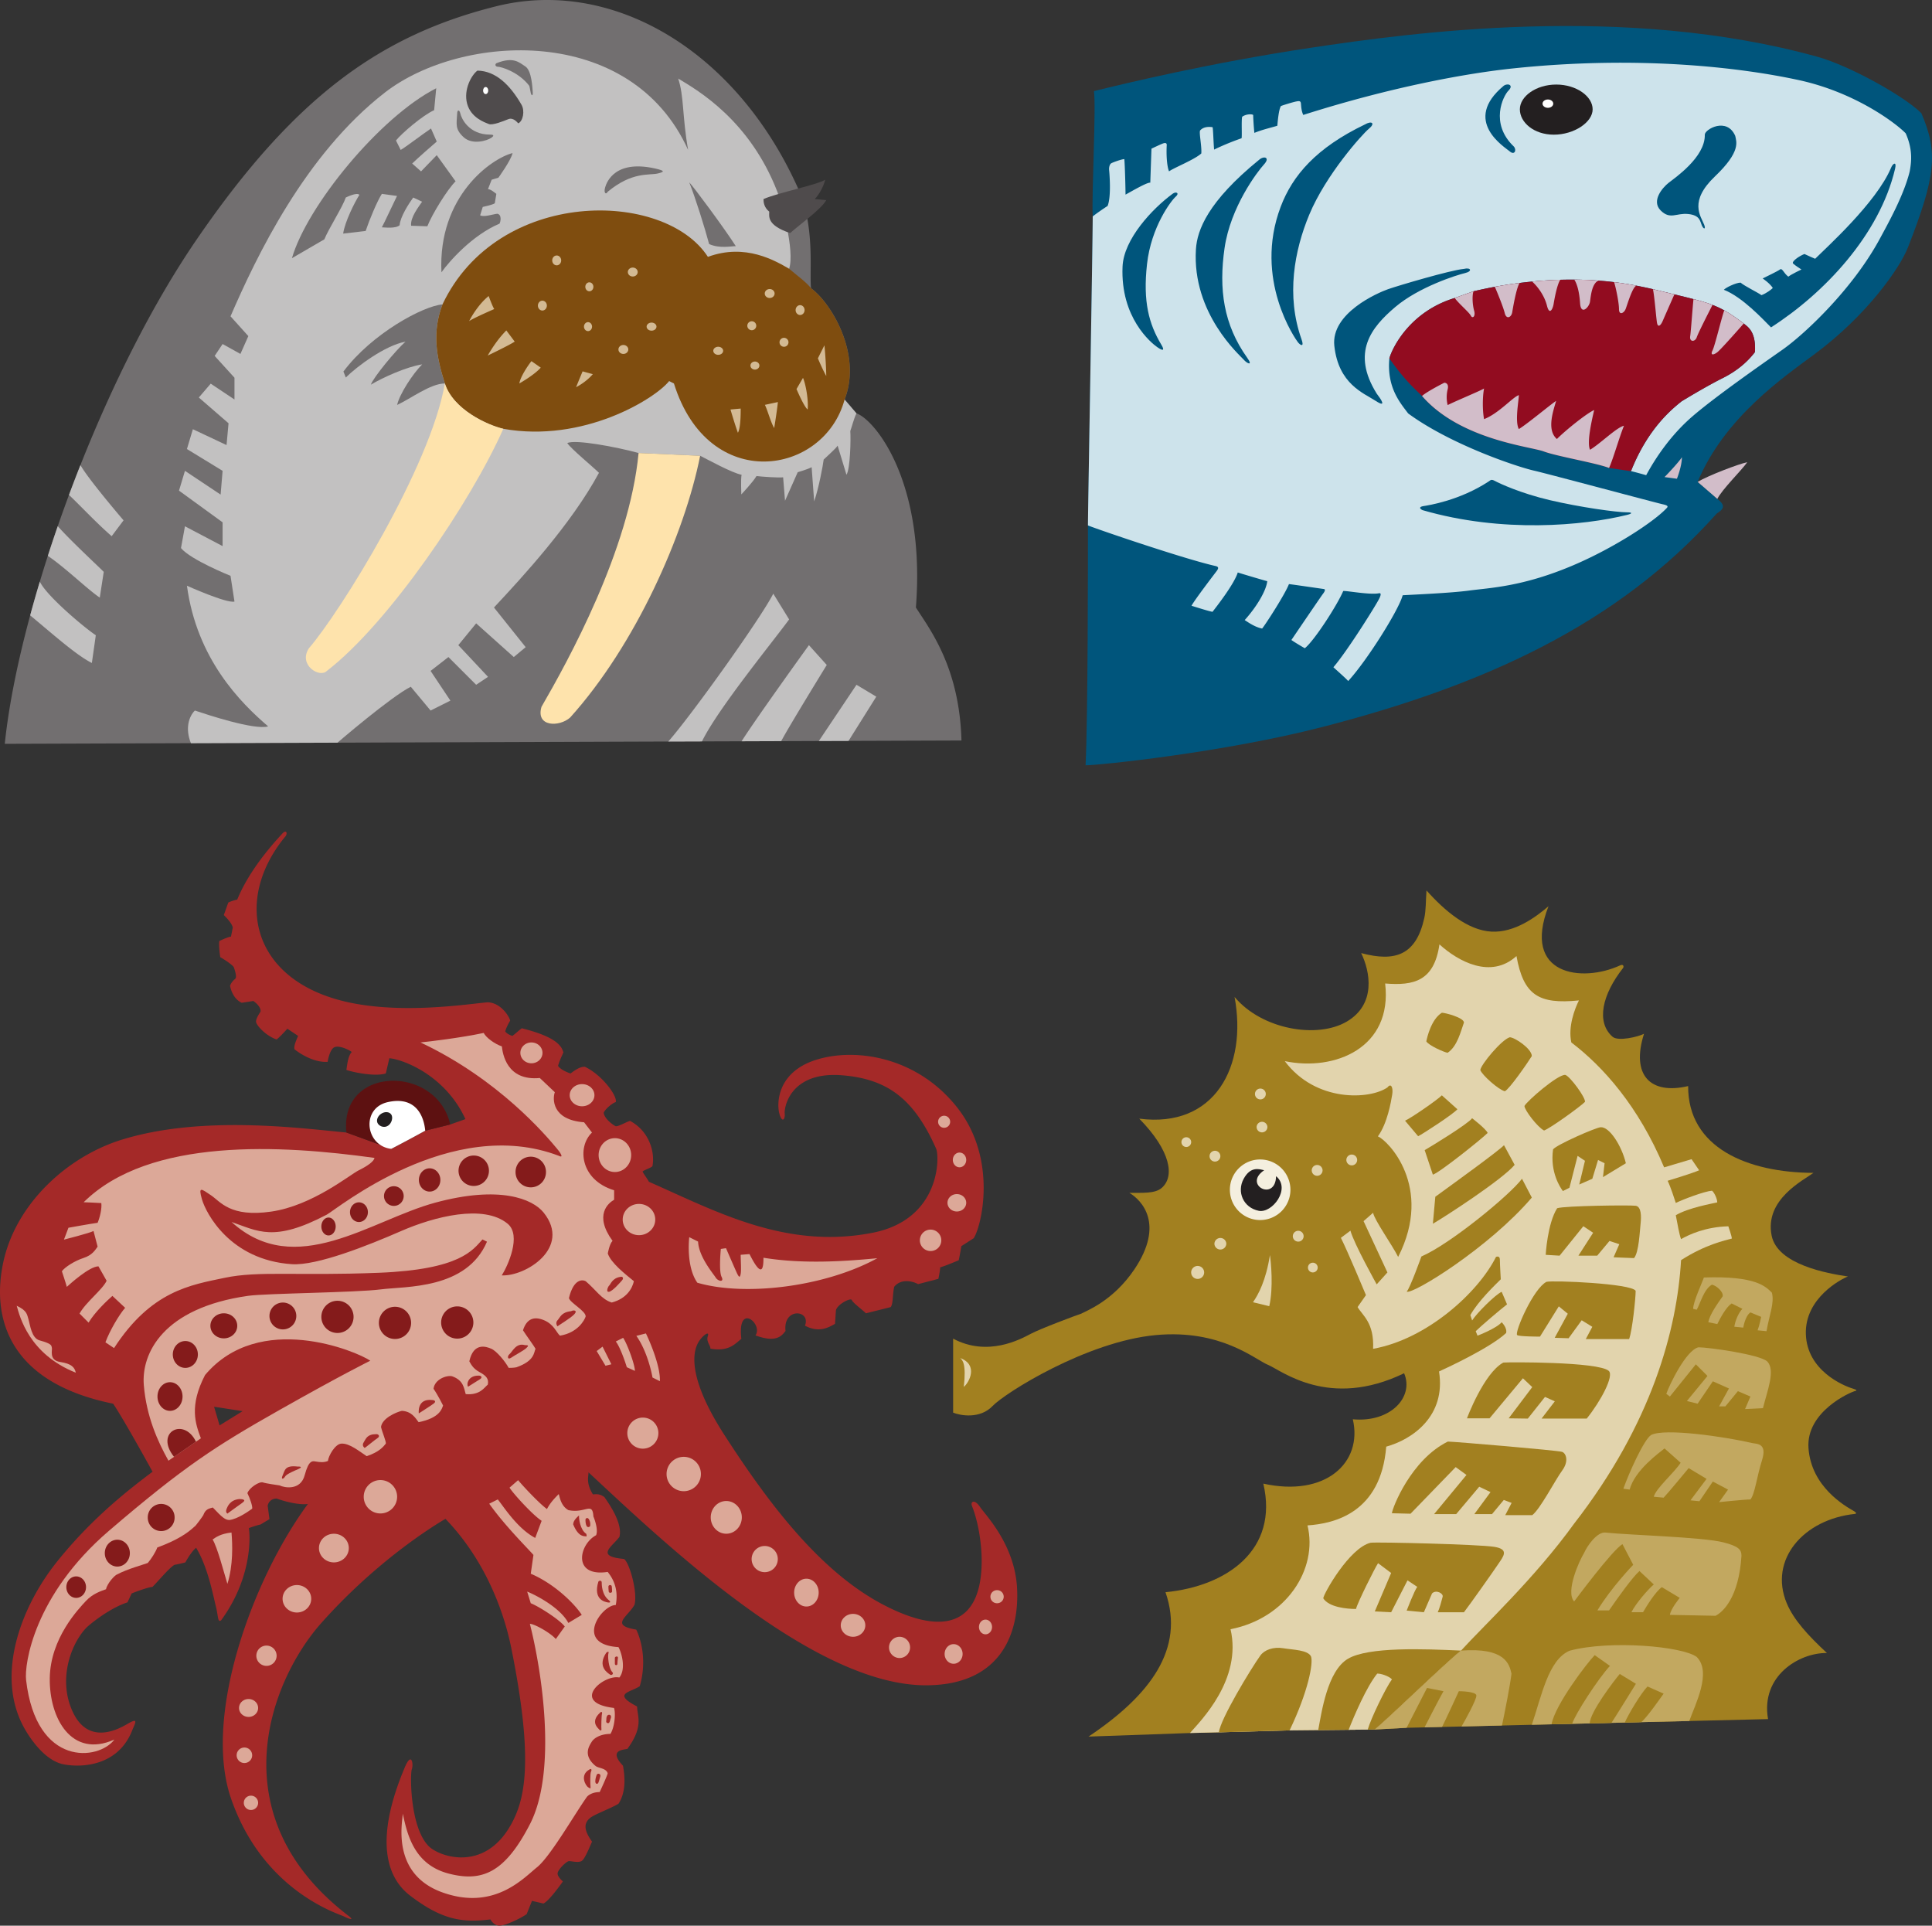
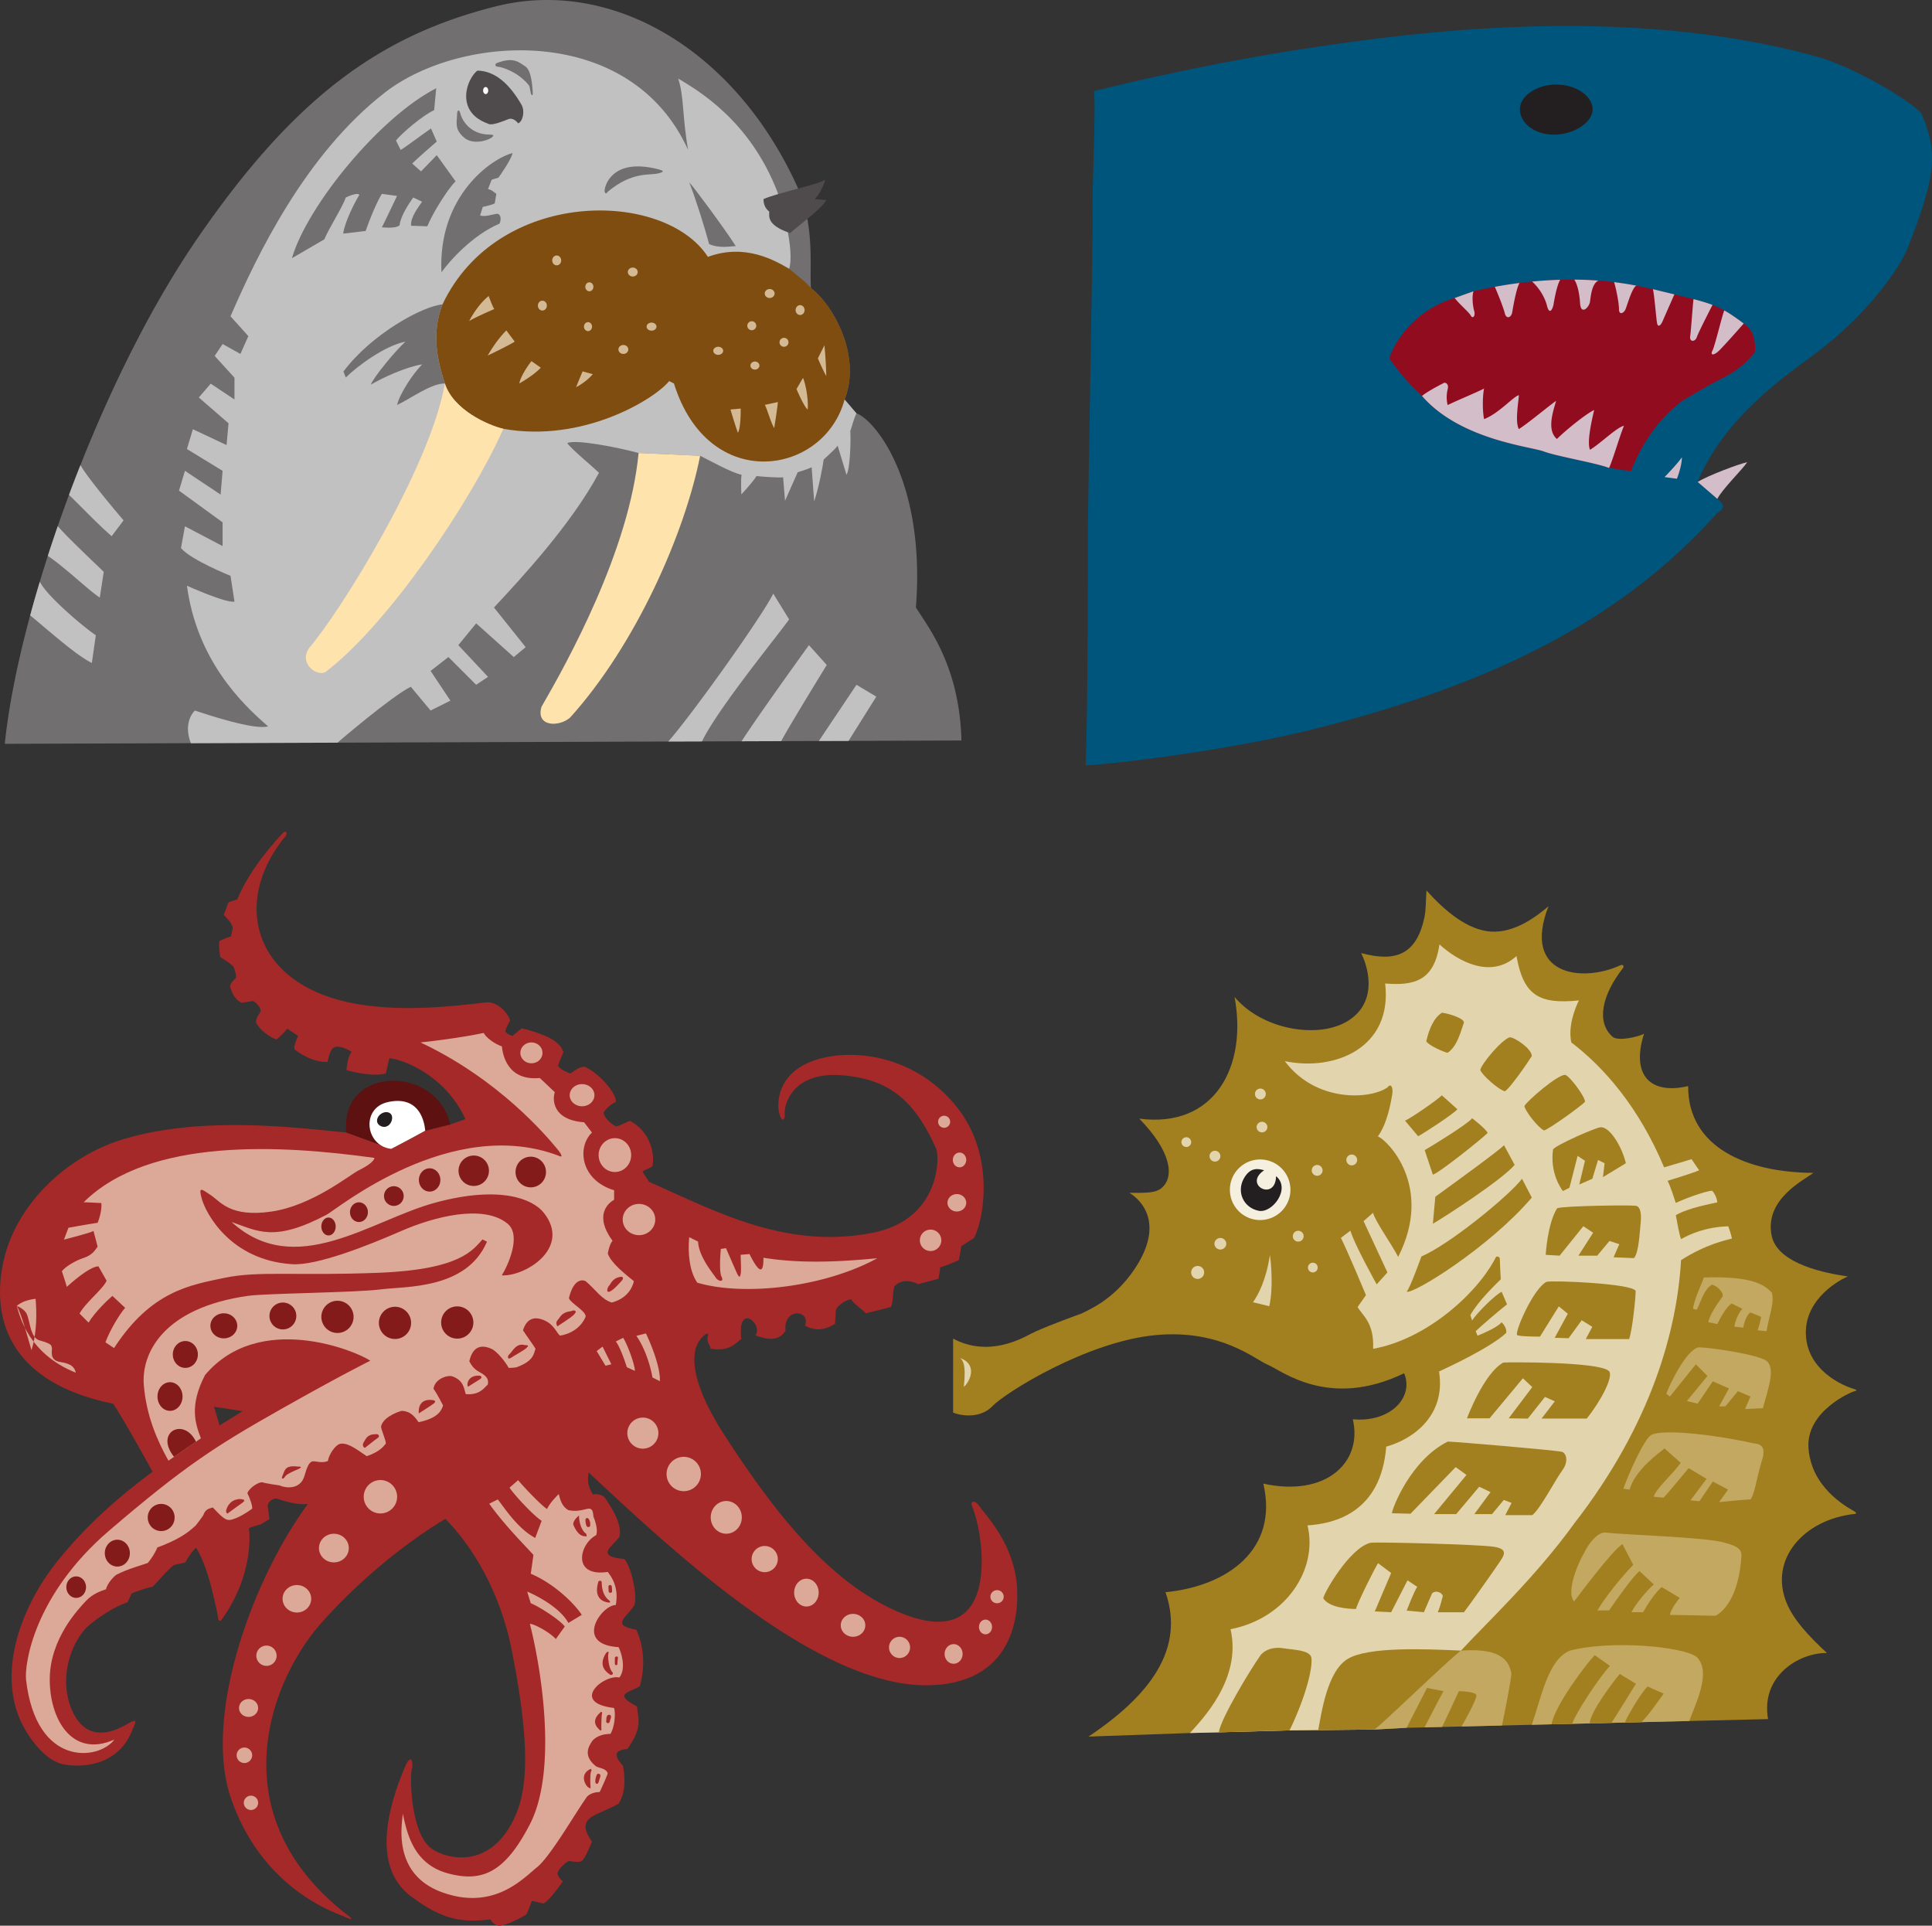
<svg xmlns="http://www.w3.org/2000/svg" width="540.315" height="538.496">
  <rect width="100%" height="100%" fill="#333333" stroke="none" />
  <path fill="#a28020" d="m340.885 484.426 19.77-.547 8.007-.078 8.508-.086 5.34-.05 2.004-.02 8.859-.485 5.02-.117 4.902-.12 5.441-.13 11.313-.273 8.347-.203 5.524-.133 5.762-.137 4.906-.117 6.086-.148 3.73-.09 4.594-.114 13.438-.32 22.03-.531c-2.116-12.047 8.641-18.574 16.458-18.484-5.332-4.965-9.285-9.29-11.219-13.887-5.121-12.2 4.691-23.54 19.129-25.012.367-.09.332-.387-.277-.734-2.575-1.473-12-6.809-12.782-17.657-.734-10.207 11.77-15.726 13.153-16 .367-.093.46-.285-.739-.644-2.757-.828-12.78-5.059-13.148-15.172-.367-10.117 9.84-15.45 11.77-16.184-5.704-.828-19.68-3.312-21.336-11.402-2.079-10.18 9.011-15.543 11.68-17.566-18.391-.09-35.126-6.989-35.036-24.274-10.574 2.48-16.02-3.035-12.344-14.625-1.543.828-7.242 2.207-8.804.828-4.684-4.129-2.852-11.863 2.941-19.218.277-.368.145-1.184-.828-.735-10.574 4.875-27.586 2.852-20.016-16.55-3.476 2.98-9.43 7.457-15.98 7.105-6.578-.356-13.016-5.758-18.145-11.512-.226 3.121-.12 5.5-.625 7.758-2.3 10.309-8.097 12.324-17.644 9.758 2.504 5.133 4.254 14.265-4.004 19.144-8.258 4.883-23.774 2.254-31.406-6.879 3.629 19.395-5.508 36.786-26.653 34.036 8.825 8.988 9.992 16.199 6.254 19.394-1.879 1.606-5.363 1.317-9.008 1.356 3.38 2.023 9.973 8.672 1.375 21.418-5.964 8.84-13.433 11.574-14.804 12.343-1.504.504-11.348 4.172-14.184 5.672-2.836 1.504-12.012 6.508-21.687 1.336v20.688c2 .836 7.507 1.836 11.011-1.832 3.504-3.672 26.356-18.078 45.711-19.856 18.188-1.668 27.7 6.84 31.367 8.34 3.672 1.504 17.02 12.516 38.04 2.336 2.835 6.676-3.836 13.848-14.348 12.871 2.836 12.156-7.672 21.832-25.027 17.996 4.34 18.52-10.176 28.695-27.36 30.363 5.508 15.852-4.336 28.864-21.523 40.375l28.363-1 8.094-.195" />
  <path fill="#e2d4ad" d="m384.514 483.645-2.004.02-5.34.05-8.508.086-8.008.078-19.77.547-8.093.195c3.086-3.504 14.598-15.015 11.348-29.031 15.515-3 24.523-16.766 21.52-29.027 7.507-.504 20.523-3.504 22.023-22.024 7.257-2.004 16.765-8.508 14.765-21.023 2.75-1.25 14.516-6.758 18.77-10.762.25-1-.5-2.25-1.25-3-1.504 1.75-6.758 3.754-6.758 3.754l-.5-1.254c1.25-1.25 6.504-5.754 8.758-7.508l-1.5-3.504c-1.754.754-7.008 6.008-8.262 8.012l-.5-1.504c2.254-4.004 7.008-8.508 8.512-10.012 0 0-.254-4.254-.254-5.504s-1.082-.75-1.082-.75c-5.008 10.008-19.356 23.024-34.371 25.692.336-7.34-3-9.34-4.336-11.676l2.336-3.34s-5.004-12.011-7.008-16.015l2.668-2.004c1.004 3.672 7.344 15.015 7.344 15.015l3-3.336-6.672-14.347 2.668-2.336c.336 2.004 5.34 9.008 7.008 12.347 10.011-19.687-3.004-32.699-5.672-33.703 2.668-3.668 3.672-9.675 4.004-11.68.332-2-.332-3.335-1.317-2.027-4.894 3.43-20.074 4.246-28.726-7.343 14.039 2.937 30.195-3.754 28.074-21.711 8 .656 13.71-.653 15.18-10.934 5.222 4.734 14.363 9.793 21.546 3.262 1.957 10.937 6.204 13.547 17.465 12.406-1.144 2.285-3.101 7.344-2.125 11.754 8.817 6.691 18.774 17.789 25.953 34.93 2.121-.653 7.672-2.286 7.672-2.286l2.121 3.102c-1.793.816-8.812 2.938-8.812 2.938.816 1.632 1.96 5.222 2.285 6.203 1.96-.98 8-3.266 10.121-3.43.652.492 1.469 2.285 1.469 3.266-1.309.324-8 1.468-11.59 3.59.488 2.613.98 5.386 1.469 6.69 2.285-1.304 6.855-3.425 13.222-3.589 0 0 .98 2.773.98 3.426-1.796.492-7.347 1.637-14.202 6.039-1.121 19.367-8.125 45.644-29.899 73.672-11.011 15.27-25.277 28.531-31.636 35.515-4.598 3.684-19.036 17.754-24.086 22.07" />
  <path fill="#a28020" d="M408.6 461.574c-4.598 3.684-19.036 17.754-24.086 22.07l-2.004.02-5.34.051-8.508.086c.953-5.05 2.555-16.488 8.27-19.918 5.718-3.43 21.484-2.781 31.668-2.309" />
-   <path fill="#e2d4ad" d="m382.51 483.664-5.34.051c1.594-4.05 5.023-12.055 7.996-15.715 1.145 0 3.203.684 4.117 1.602-1.828 2.515-6 11.199-6.773 14.062" />
  <path fill="#c2a860" d="m408.736 482.793 11.313-.273c.824-3.766 2.355-11.739 2.664-14.5-.613-2.762-1.84-7.364-14.113-6.446-4.598 3.684-19.036 17.754-24.086 22.07l8.859-.484 5.719-11.152 4.601.918c-1.226 2.148-5.3 10.117-5.3 10.117l4.902-.12c1.32-2.634 4.691-9.997 4.691-9.997s4.91 0 4.91 1.227c0 1.226-3.101 6.847-4.16 8.64m19.66-.476 5.524-.133 5.762-.137 4.906-.117 6.086-.149 3.73-.09 4.594-.113 13.438-.32c1.667-4.644 6.34-13.652 2.085-17.91-4.003-3-24.273-4.754-35.535-1.75-6.008 2.504-7.91 12.91-10.59 20.719" />
  <path fill="#a28020" d="m454.404 481.692 4.594-.114c1.758-1.46 5.512-6.968 6.266-7.968l-4.508-2c-1.75 1.75-5.442 7.902-6.352 10.082m-9.816.238 6.086-.149c1.574-2.414 6.832-10.925 6.832-10.925l-4.508-2.75c-1.5 1.75-8.316 10.629-8.41 13.824m-10.668.254 5.762-.137c.804-2.68 7.312-12.691 10.566-16.195l-4.258-3.004c-2 2.004-11.129 13.898-12.07 19.336" />
  <path fill="#c2a860" d="m467.014 451.586 12.761.25c2.004-1 6.508-5.004 7.258-16.765 0-1.754-.824-2.665-5.004-3.754-5.758-1.504-26.812-2.063-33.035-2.754-2.254-.25-5.004 3.504-6.004 5.758-1.254 2-5.258 10.757-2.754 13.511 0 0 10.762-14.515 13.516-16.015l3 5.757s-6.254 6.504-10.012 12.762h3.258c2.25-3.254 6.504-9.262 8.508-11.012l4.004 3.754c-1.504 1.25-5.004 5.254-6.258 7.758h3.254c1-1.75 3.504-5.758 5.254-7.008l5.008 3.004s-2.504 3.004-2.754 4.754m-11.262-35.035-1.75-.25c1.5-4.254 5.754-13.766 7.758-15.016 3.754-2.004 20.77.5 28.277 2.254 1.254.25 4.254 0 2.754 4.754-1.5 4.754-2.004 9.508-3.254 11.012-1.5 0-8.758.75-8.758.75l2.5-3.504-4.254-2.254-3.754 5.508-2.503-.25 4.507-6.008-5.007-3.004s-6.004 7.258-7.004 8.262l-2.754-.25c.5-2.254 5.754-6.758 7.508-9.512l-4.504-4.004c-1.504 1.25-8.262 6.004-9.762 11.512m10.262-26.777c.75-2.254 5.504-12.262 9.007-13.016 2.754 0 17.27 2.004 19.27 4.004 2.254 2.504 0 8.008-1.25 13.016l-5.004.25 1.5-3.504-3.504-1.5-3.504 4.254h-1.75l2.75-5.008-4.504-2-4.254 6.258-3.003-.75 5.757-7.008-3.254-3.254-7.257 9.008-1-.75m10.507-32.536c-.5 1.504-3 6.758-3 8.762l1 .25c1-1.754 2-5.758 4.254-7.008 1.25.25 3.254 2 3.004 3.254-1.25 1.75-3.754 5.254-4.004 7.258l2.5.5c1.004-2.004 2.504-4.754 4.004-5.758l3.008 1.504c-1.004 1-2.004 3.254-2.254 5.004l2.504.25s.5-3.254 2-4.254l3.004 1.25s-.5 2.504-1 3.754l2.5.25c.75-4.504 2.254-7.758 1.504-10.762-1.754-1.75-4.504-4.754-19.024-4.254" />
  <path fill="#e2d4ad" d="M330.408 319.38a1.361 1.361 0 1 0 2.723.003 1.361 1.361 0 0 0-2.723-.004m7.863 3.934a1.51 1.51 0 0 0 1.512 1.511 1.51 1.51 0 0 0 1.512-1.511 1.51 1.51 0 0 0-1.512-1.512 1.51 1.51 0 0 0-1.512 1.512m12.699-17.391a1.514 1.514 0 0 0 3.028 0 1.513 1.513 0 0 0-3.027 0m.457 9.223a1.511 1.511 0 1 0 3.023 0 1.513 1.513 0 0 0-3.023 0m15.422 12.101a1.513 1.513 0 1 0 3.025-.002 1.513 1.513 0 0 0-3.025.002" />
  <path fill="#f4efdf" d="M343.955 332.703c0 4.676 3.79 8.47 8.465 8.47a8.47 8.47 0 0 0 8.469-8.47 8.47 8.47 0 0 0-8.47-8.468c-4.675 0-8.464 3.793-8.464 8.468" />
  <path fill="#e2d4ad" d="M333.13 355.824c0 1.004.813 1.813 1.813 1.813a1.815 1.815 0 1 0-1.813-1.813m6.5-8.015a1.665 1.665 0 0 0 3.328 0 1.664 1.664 0 0 0-3.327 0m21.926-2.117a1.513 1.513 0 1 0 1.511-1.512c-.832 0-1.511.68-1.511 1.512m4.234 8.769a1.362 1.362 0 1 0 2.724.003 1.362 1.362 0 0 0-2.724-.003m10.739-30.09a1.51 1.51 0 0 0 1.511 1.512 1.51 1.51 0 0 0 1.512-1.512 1.51 1.51 0 0 0-1.512-1.511 1.51 1.51 0 0 0-1.512 1.511" />
  <path fill="#231f20" d="M353.545 327.246c-1.363-.304-3.781-1.21-5.746 2.418-1.969 3.63-.086 8.059 4.23 8.922 3.781.754 9.074-6.2 4.844-9.68-.152 7.262-9.379 2.422-3.328-1.66" />
  <path fill="#e2d4ad" d="M355.154 350.969c.278 1.672 1.02 9.191-.187 14.3l-4.547-1.113c1.484-2.136 3.621-6.039 4.734-13.187m-86.633 28.785c.649.555 1.762 1.578 1.02 8.078 1.484-1.207 4.18-6.129-1.02-8.078" />
  <path fill="#a28020" d="M383.338 431.406c2.289-.23 30.191.457 34.535 1.145 4.348.684 2.516 2.742 1.145 4.8-1.375 2.06-8.004 11.438-9.606 13.497h-7.32c.457-.918 1.144-3.434 1.37-4.348.231-.914-1.827-2.058-2.972-.914l-2.285 5.262-4.805-.461s2.29-5.945 2.973-6.629l-2.742-1.832-4.574 8.922-4.575-.23 4.575-10.75-3.66-2.743c-.915 1.371-5.72 10.977-6.176 12.805-2.516 0-7.547-.457-9.149-2.973 0-1.144 7.32-14.18 13.266-15.55m9.605-118.017c1.602-.687 8.922-5.718 10.293-7.089l4.344 3.887c-1.14 1.37-9.605 6.86-10.977 7.547l-3.66-4.344m5.489 8.234c1.601-.918 12.125-7.32 13.265-8.922 0 0 3.89 2.973 4.348 4.118-1.602 1.601-13.266 10.976-15.324 11.664l-2.29-6.86m2.973 13.035-.683 7.547c3.203-1.828 19.441-12.351 22.87-16.465l-2.972-5.492c-1.828 1.832-14.18 10.75-19.215 14.41m-3.886 16.696s-3.204 8.922-4.118 9.836c1.602.914 23.102-12.352 34.993-26.305l-2.743-5.258c-3.43 4.574-20.125 18.297-28.132 21.727m5.718-68.156c.914 0 6.176 1.374 6.176 2.746-.914 2.515-1.832 6.632-4.574 8.46-1.145-.226-5.262-2.058-5.95-3.199.231-1.148 1.376-6.176 4.348-8.008m18.984 6.86c1.372 0 6.173 3.203 6.173 5.262-1.141 1.832-6.172 9.148-7.547 9.835-1.828-.457-6.403-4.574-6.86-5.945.227-1.601 5.946-8.465 8.235-9.152m15.55 10.523c1.372.457 5.72 6.403 5.489 7.547-1.371 1.371-9.606 7.32-11.438 8.004-1.824-.914-5.484-5.715-5.484-6.86.683-1.37 9.375-8.921 11.433-8.69m-3.429 20.812c1.14-1.371 11.879-6.051 13.265-6.176 2.516-.227 5.946 5.262 7.09 10.066l-6.406 3.887.457-3.887-1.828-.918-1.602 5.262-3.656 1.602 1.598-6.633-2.059-1.375-2.285 8.922-1.832.914c-.684-.914-3.656-5.262-2.742-11.664m1.14 16.468c2.063-.687 20.356-.917 21.957-.687 1.602.23 1.602 2.973 1.375 5.031-.23 2.059-.46 8.004-1.832 9.606l-5.718-.227 1.601-3.66-2.742-.914-3.434 4.117h-5.257l4.117-6.406-2.746-1.828-6.633 8.234-3.887-.23s.457-8.692 3.2-13.036m-2.973 20.583c1.832-.458 23.789.457 24.93 2.515 0 2.059-.915 10.98-1.829 13.496h-12.12l1.827-3.43-2.972-1.831-3.66 5.03-3.887-.128 3.66-6.73-2.516-2.06-5.261 8.462s-6.176 0-6.403-.457c-.687-.914 4.57-13.035 8.23-14.867M360.654 483.88l-19.77.546c.372-3.617 8.919-17.738 11.579-21.457 1.14-1.602 3.66-2.516 6.402-2.059 2.746.457 6.86.457 7.778 2.286.687 1.832-.77 9.8-5.989 20.683m59.766-102.851c1.234-.141 26.625-.278 29.504 2.332 1.512 1.37-2.196 8.394-6.172 13.336h-12.629l3.707-4.829-2.746-1.234-4.805 6.063-5.351-.075 6.59-8.734-2.61-2.469-9.332 11.203h-6.312s4.668-12.578 10.156-15.593m-15.508 22.093c1.645 0 30.879 2.47 31.977 2.883 1.097.41 1.922 2.606 0 5.215-1.922 2.605-6.176 10.832-8.371 12.477h-7.551l1.785-3.422-2.195-.825-3.293 3.961h-4.942l4.528-6.156-3.157-1.508-6.449 7.664h-6.176l9.059-10.957-3.02-2.195-12.625 13.035-5.214-.129c.136-1.511 5.351-14.965 15.644-20.043" />
  <path fill="#a42928" d="M96.88 316.7c-13.265-1.254-40.503-4.891-62.812 2-15.21 4.695-29.558 17.843-33.117 34.12-3.332 15.231 1 33.7 30.695 39.708 3.34 5.003 11.012 19.02 11.012 19.02l4.453-3.08 1.563-1.077 6.133-4.235 1.37-.945 5.227-3.61-1.531-5.218 7.977 1.23-6.446 3.989-5.226 3.61-1.371.944-6.141 4.22-1.555 1.093-4.453 3.078c-5.59 4.254-16.347 12.262-26.61 25.024-10.26 12.765-17.077 31.457-9.722 45.796 1.867 3.641 6.219 10.012 11.473 11.012 5.488 1.047 15.515.25 19.27-9.758 1.003-2.254 1.503-3.254-1.5-1.504-3.005 1.754-11.012 5.758-15.266-3.5-4.254-9.261-.25-19.343 4.004-23.597 2.336-2.098 7.175-5.602 11.343-6.938l1.168-2.5s4.172-1.668 5.84-1.836c1.504-1.504 4.836-5.508 6.172-6.172 1.168-.168 3.004-.668 3.004-.668s1.504-2.835 3.004-4.09c3.254 5.258 4.754 13.266 5.504 16.27.754 3 .504 4.754 1.504 4.004 8.257-11.262 8.257-22.523 7.757-25.777 0 0 2-.75 3.254-1 0 0 1.25-.754 2.5-1.504l-.5-3.754c.25-1.25 1.25-2 2.504-2 4.254 1.5 7.508 1.75 8.758 1.5-15.516 21.023-29.426 59.363-21.52 82.336 8.922 25.941 30.028 32.242 31.532 32.992 1.5.754 3.234 1.313 1.25-.207-36.535-28.031-21.774-65.82-7.508-81.836 14.266-16.016 29.031-25.777 34.703-29.113 13.68 14.18 17.52 31.699 18.426 36.203 6.406 31.851 3.766 42.543-.238 49.55-7.528 13.173-20.024 8.676-22.899 5.758-5.277-5.351-5.187-20.261-4.695-21.496.496-1.234 0-5.187-1.977-.492-9.082 21.563-4.324 31.387 1.485 35.824 9.062 6.934 14.738 7.602 22.484 6.672 0 0 .738 1.485 2.223 1.73 1.48.25 6.176-1.976 7.906-3.21l1.484-3.707 3.211.742c1.485-.742 4.2-4.45 5.438-6.18 0 0-1.485-1.234-1.485-2.222 0-.989 2.473-3.457 3.211-3.457.743 0 2.473.492 3.461 0 .989-.496 2.469-4.45 2.965-5.438-1.73-2.473-2.816-4.812-.496-6.672 1.238-.988 5.934-2.719 7.91-3.953 2.223-3.457 1.727-7.906 1.235-10.625-4.204-4.445.246-4.445 1.234-4.695 4.695-6.422 2.719-9.14 2.719-11.86-7.164-3.707-1.73-3.953.742-5.683 2.223-7.656 0-13.836-.988-15.813-7.414-1.234-2.473-3.46-.497-6.918.989-3.46-1.48-12.105-2.964-12.847-8.153-.742-3.211-3.461-1.235-6.18.989-3.953-3.21-9.637-4.199-11.117-.742-.496-1.484-.988-3.215-.742-1.976-3.211-1.234-4.942-1.234-6.176 21.004 19.52 63.008 59.793 94.633 59.547 21.273-.164 25.945-15.32 25.203-27.426-.742-12.11-8.895-20.262-10.375-22.484-1.485-2.227-2.719-1.485-2.227-.247 1.946 4.86 2.719 11.118 2.719 15.317 0 17.305-9.883 21.496-27.426 12.355-17.543-9.144-31.875-27.922-44.476-47.441-12.602-19.52-7.66-25.695-6.672-26.93.988-1.238 2.472-2.226 1.976-.742-.492 1.48.742 2.469.742 3.457 5.438.988 7.165-1.726 8.649-2.715-1.238-10.379 6.176-4.203 3.953-.992 5.93 2.223 7.41 0 8.398-1.234-.738-6.672 7.168-5.93 5.438-1.48 4.2 2.222 6.918.245 8.402-.497l.246-3.707c.247-1.726 4.2-3.707 4.45-2.965.246.742 2.964 2.719 3.953 3.707l6.918-1.73c.742-.988.492-3.457.988-5.68 1.977-2.473 5.434-1.484 6.672-.742l5.68-1.484s.496-2.223.496-3.211c1.73-.496 3.953-1.485 5.187-1.977.246-.988.742-3.953.742-3.953l3.461-2.223c2.223-3.46 6.672-21.992-4.449-36.324-11.117-14.332-28.414-17.047-39.535-13.59-11.117 3.461-11.117 12.356-10.375 15.074.738 2.72 1.726 1.727 1.48-.246.07-3.222 2.926-11.48 15.938-10.48 13.016 1.004 20.324 6.797 26.426 20.523 1 2.25 1.254 19.797-17.77 23.524-24.273 4.754-43.797-6.008-62.566-14.266-.25-.625-1.625-2.375-1.75-2.875.625-.504 2.379-1.004 2.754-1.504.75-3.879-.88-9.758-6.258-12.636-.75.125-3.004 1.5-4.004 1.5-1-.5-3.129-2.125-3.379-3.754.25-.875 2.379-2.754 3.379-3.004.5-1.75-3.879-7.633-8.637-9.883-.75 0-1.75.125-4 1.875-.754-.25-2.754-1-3.504-2.125.25-.879.625-1.879 1.5-3.754-.5-1.629-1.625-4.258-11.636-6.758-.875.625-1.75 1.5-2.63 2.125-.5-.125-1.624-.625-2-1.25.126-.625.75-2 1.376-3.004-.25-1.25-2.754-5.129-6.383-5.129-5.754.5-25.235 3.63-41.082-.543-25.047-6.59-29.7-28.363-15.516-45.714.832-.832.5-2.332-.836-.832-1.332 1.5-8.84 9.343-12.511 18.351-1.5.332-2.504.832-2.504.832l-1.25 3.504c.75.754 2.254 2.254 2.504 3.504l-.5 2.504c-1.254.25-3.254 1.25-3.254 1.25-.25 1.254.25 4.504.25 4.504s3.004 1.754 3.754 2.754c0 0 1 2.504.5 3.254-1.25 1-1.504 2.003-1.504 2.003s.504 3.504 3.254 4.754l3.253-.5s2.254 1.5 2.004 3.004c0 0-1.254 1.75-1.254 2.75 0 1.004 2.754 4.004 5.758 5.008 1-.754 3.004-3.004 3.004-3.004l3 2c-.5 1.254-1.25 2.754-1 3.754 1.25 1.004 5.254 3.754 9.262 3.504 0 0 .5-3.254 1.75-4.004 1.25-.75 4.004.5 5.004 1.254-1 1-1.25 3.25-1.5 5.004 1.25.5 7.758 2 11.012 1l1-4.254c3.503.25 15.515 4.504 21.273 17.02l-4.254 1.5-6.992 1.742a409.181 409.181 0 0 1-9.492 5.078l-12.547-4.567" />
  <path fill="#5d1111" d="m125.912 314.446-6.992 1.742a409.181 409.181 0 0 1-9.492 5.078l-12.547-4.567c-2.004-18.77 25.273-19.023 29.031-2.253" />
  <path fill="#dca898" d="M117.584 291.504c2.434-.223 11.496-1.328 17.687-2.656.665 1.328 3.094 3.098 5.082 3.762.223 1.988 1.329 9.726 10.614 8.843l4.199 3.977c-.66 1.77-.883 7.738 8.18 8.402l2.21 2.875c-4.199 3.977-3.316 13.262 6.192 16.137v2.652c-1.547.887-5.746 4.203-.441 11.496-.883.887-1.329 3.54-1.329 3.54.887 2.652 4.864 5.746 7.297 7.738-.441 1.988-1.988 4.863-6.191 5.968-2.871-.886-4.418-3.539-7.293-5.968-.844-.446-3.344-.782-4.68 4.726.332 1.336 4.84 3.668 4.672 5.172-.336 1-2.168 4.504-7.176 5.34-1-.836-1.668-3.172-4.504-4.34-2.835-1.168-4.835-.332-5.84 2.836.837 1.336 3.173 4.504 3.505 5.172-.5 1-.165 3.34-5.336 5.172-.668.168-2.172.168-2.172.168-1-1.836-3.336-4.672-4.836-5.34-1.504-.668-5.004-1.836-6.172 3.504.5.836 1 2.004 2.836 3.004 1.832 1 2.668 1.836 2.336 3.504-1.004.832-2.172 3.004-6.176 2.668-.5-1.5-.5-3.836-3.836-5.004-1.5-.336-4.84.832-5.172 3.504 1.168 1.668 2.668 4.672 2.668 4.672-.336 1-1 3.503-6.84 4.671-1-1.336-2.004-3.003-4.672-3.171-1.5.335-5.503 2.003-5.84 4.503.337 1.504 1.505 4.172 1.337 4.672-.668.836-1.836 2.336-5.34 3.504-1.836-1.168-4.848-3.734-7.172-3.504-1.668.168-3.504 3.34-3.672 4.84-1.168.5-2.336.332-3.336.168-1.004-.168-2.004-.504-3.172 3.836-1.168 4.336-5.672 3.504-7.008 2.836-1-.168-3.668-.5-4.672-.836-1-.332-3.835 1.504-4.335 3.004.667 1.336 1.5 3.672 1.335 4.34-1.168.832-4.003 2.836-6.34 3.168-1.167 0-2.003-.668-4.671-3.504-1.004.336-2.004.336-2.672 2.172-.055.156-2.336 3.336-2.48 3.191-1.817 1.742-4.887 3.832-10.364 5.817-.5 1.336-1.668 3.171-2.668 4.336-1.336.503-5.676 1.671-8.512 3.171-.664.168-2.836 2.504-3.168 4.172-1.335.5-3.671 1.168-5.671 3.336-2.004 2.168-9.891 10.344-10.059 21.524-.164 11.175 6.055 22.523 18.066 17.183-4.34 5.84-21.859 7.86-24.691-16.683-.504-4.34 2.168-23.692 23.187-41.711 21.024-18.02 29.864-23.692 47.551-33.7 17.684-10.011 25.524-13.851 25.524-13.851-3.836-2.668-31.032-14.012-46.211 4.004-4.508 8.68-2.672 13.683-1.164 17.695l-1.371.945-6.133 4.235-1.563 1.078c-2.949-5.266-6.164-12.293-6.894-21.125-.727-8.832 5.324-21.598 29.16-24.977 4.98-.707 30.223-.902 37.121-1.804 6.898-.903 23.957.09 29.691-13.34l-1.261-.625c-2.676 2.883-6.035 8.422-29.047 9.324-23.016.902-33.547-.594-43.047 1.406-9.496 1.996-20.52 3.594-30.941 19.649l-2.41-1.61c1.163-3.195 3.85-7.761 5.511-9.648l-3.562-3.332c-1.454 1.277-4.864 4.48-6.66 7.465l-2.528-2.524c1.73-3.164 6.402-6.668 7.57-9.172l-2.285-4.039c-2.554.036-7.965 4.942-8.847 5.743-.215-.868-1.38-4.364-1.38-4.364.833-1.175 3.614-2.925 6.06-3.718 2.445-.793 3.25-2.207 3.933-3.168l-1.145-4.372c-1.007.57-8.273 2.415-8.273 2.415l1.262-3.325s5.98-1.086 8.16-1.386c.68-1.637 1.222-4.055 1.031-5.516-1.687-.125-4.937-.23-4.937-.23 18.433-18.247 55.468-15.993 81.324-12.403-.078.914-1.883 2.242-4.36 3.453-2.476 1.215-12.984 9.899-24.5 11.563-11.511 1.664-14.195-2.785-16.859-4.563-2.66-1.78-3.621-2.66-2.516 1.157 1.11 3.816 7.817 16.957 25.133 18.113 7.008.472 21.313-5.23 30.551-9.262 9.238-4.031 23.074-7.61 29.793-2.058 3.973 3.28.02 11.847-1.633 14.449 6.606.343 19.582-7.707 11.723-17.535-3.113-3.895-12.375-7.676-30.395-2.782-18.015 4.895-38.996 21.637-56.91 5.383 7.36 2.516 11.777 5.77 26.621-2.039 2.762-1.453 34.746-27.957 64.93-16.457.898.488 1.234.106-.574-2.059-2.953-3.539-16.18-19.312-38.137-29.652" />
  <path fill="#841b1b" d="m48.674 407.39 6.133-4.234c-3.348-7-11.668-2.671-6.133 4.235" />
  <path fill="#dca898" d="M68.186 504.14a2.002 2.002 0 1 0 4.004.004 2.002 2.002 0 0 0-4.004-.003m-2.004-13.297a2.17 2.17 0 0 0 4.34 0c0-1.2-.973-2.168-2.172-2.168a2.168 2.168 0 0 0-2.168 2.168m.668-13.231c0 1.383 1.195 2.504 2.668 2.504 1.476 0 2.671-1.12 2.671-2.504 0-1.382-1.195-2.5-2.671-2.5-1.473 0-2.668 1.118-2.668 2.5m4.84-14.679a2.836 2.836 0 1 0 5.67 0 2.836 2.836 0 0 0-5.67 0m7.34-15.852c0 2.121 1.792 3.84 4.003 3.84 2.211 0 4.004-1.719 4.004-3.84 0-2.117-1.793-3.836-4.004-3.836-2.21 0-4.004 1.719-4.004 3.836m10.176-14.179c0 2.21 1.867 4.003 4.172 4.003 2.305 0 4.172-1.793 4.172-4.003 0-2.211-1.867-4.004-4.172-4.004-2.305 0-4.172 1.793-4.172 4.004m12.515-14.348a4.669 4.669 0 0 0 4.673 4.668 4.668 4.668 0 0 0 4.667-4.668 4.67 4.67 0 1 0-9.34 0m73.72-17.797a4.342 4.342 0 0 0 4.343 4.344 4.343 4.343 0 1 0 0-8.688 4.344 4.344 0 0 0-4.344 4.344m10.977 11.438a4.803 4.803 0 1 0 9.606-.005 4.803 4.803 0 0 0-9.606.005m12.352 12.121c0 2.527 1.945 4.574 4.343 4.574 2.403 0 4.348-2.047 4.348-4.574 0-2.528-1.945-4.575-4.348-4.575-2.398 0-4.343 2.047-4.343 4.575m11.437 11.663a3.66 3.66 0 1 0 3.656-3.66 3.66 3.66 0 0 0-3.656 3.66m11.891 9.376c0 2.148 1.535 3.89 3.43 3.89 1.894 0 3.429-1.742 3.429-3.89 0-2.145-1.535-3.887-3.43-3.887-1.894 0-3.43 1.742-3.43 3.887m13.035 9.148c0 1.77 1.54 3.203 3.434 3.203 1.895 0 3.43-1.433 3.43-3.203 0-1.766-1.535-3.2-3.43-3.2-1.894 0-3.433 1.434-3.433 3.2m13.496 6.176a2.975 2.975 0 0 0 2.973 2.976 2.975 2.975 0 0 0 0-5.949 2.974 2.974 0 0 0-2.973 2.973m15.551 1.832c0 1.516 1.129 2.742 2.515 2.742 1.39 0 2.516-1.226 2.516-2.742s-1.125-2.746-2.516-2.746c-1.386 0-2.515 1.23-2.515 2.746m9.609-7.547c0 1.137.816 2.055 1.828 2.055s1.828-.918 1.828-2.055c0-1.14-.816-2.059-1.828-2.059s-1.828.918-1.828 2.06m3.199-8.466c0 1.012.82 1.828 1.828 1.828a1.829 1.829 0 1 0 0-3.656 1.83 1.83 0 0 0-1.828 1.828m-14.629-132.812c0 .93.754 1.687 1.684 1.687a1.685 1.685 0 1 0-1.684-1.688m4.118 10.676c0 1.137.84 2.06 1.875 2.06 1.035 0 1.87-.923 1.87-2.06 0-1.14-.835-2.062-1.87-2.062-1.036 0-1.875.922-1.875 2.062m-1.497 11.985c0 1.344 1.176 2.433 2.622 2.433 1.449 0 2.62-1.09 2.62-2.433 0-1.344-1.171-2.434-2.62-2.434-1.446 0-2.622 1.09-2.622 2.434m-7.722 10.442a2.997 2.997 0 1 0 5.993-.002 2.997 2.997 0 0 0-5.993.001m-83.106-5.754c0 2.41 2.04 4.368 4.551 4.368 2.516 0 4.55-1.957 4.55-4.368 0-2.414-2.034-4.37-4.55-4.37-2.512 0-4.55 1.956-4.55 4.37m-6.735-18.027c0 2.617 2.035 4.734 4.55 4.734 2.512 0 4.552-2.117 4.552-4.734 0-2.613-2.04-4.73-4.551-4.73-2.516 0-4.551 2.117-4.551 4.73m-8.09-16.75c0 1.711 1.547 3.098 3.461 3.098 1.91 0 3.457-1.387 3.457-3.098 0-1.707-1.547-3.094-3.457-3.094-1.914 0-3.46 1.387-3.46 3.094m-13.797-11.832c0 1.61 1.386 2.91 3.093 2.91 1.71 0 3.094-1.3 3.094-2.91s-1.383-2.914-3.094-2.914c-1.707 0-3.094 1.305-3.094 2.914m47.231 51.535c-.203 1.848-.614 8.629 2.261 12.738 13.356 3.903 35.75 1.16 50.34-6.851-8.629.82-20.547 1.715-31.847-.133 0 2.465-.207 6.367-3.903-1.027l-2.468.203c0 1.441.207 4.316 0 5.344-.204 1.027-.41 1.23-1.23-.618-.825-1.847-2.876-6.574-2.876-6.574l-1.441.207s-.618 6.164.207 7.805c.82 1.644-1.028 1.234-1.645.207s-4.726-5.754-4.93-10.066l-2.468-1.235m-14.793 27.594 2.672-.676c.82 1.64 4.109 9.04 3.906 13.356l-2.059-1.028c-.613-3.289-2.054-8.16-4.52-11.652m-5.753 1.582 2.055-1.027c1.027 1.437 3.289 7.398 3.289 9.246l-2.262-1.028c-.613-2.054-2.055-5.957-3.082-7.191m-5.34 2.672 1.645-1.235 2.464 4.934-1.644.41-2.465-4.11m-30.055 42.688 2.395-1.195c1.496 1.793 5.383 8.074 10.469 10.766l1.793-4.786c-2.692-1.793-8.075-7.777-8.973-9.273l2.394-2.094c1.497 1.797 5.98 6.582 8.075 8.078.898-1.796 2.394-3.293 3.289-4.187.3.894.601 3.289 2.695 4.484 4.742 1.02 6.746-2.484 6.996 1.77 0 0 1.504 3.504.754 5.254-4.758 2.504-6.758 11.761 3.25 10.261.754 1 3.254 4.004 2.254 9.258-4.004 0-11.762 11.016.75 11.766.75 1.25 2.254 6.004.25 8.508-4.254-1-14.016 7.007-1.5 8.507.5 1.254.25 5.258-1 7.258-2.504 0-4.504 1-5.258 2.254-.613 1.02-2.555 3.703 1.094 6.696.824.68 2.91.562 3.41 2.062-.25 1-2.25 5.254-2.25 5.254-1.5 0-2.754.5-3.504 1.254-3.254 4.504-10.262 16.765-14.015 19.77-3.754 3.003-12.012 12.261-26.528 7.007-14.515-5.258-11.012-20.02-11.012-22.023 1.254 6.008 3.254 14.265 12.766 16.765 9.508 2.504 15.836-.34 22.774-13.761 7.757-15.016 3.25-43.297 0-56.059 1.25 0 5.753 2.504 7.253 4.254l2.504-3.504c-1.25-1.75-7.008-5.504-9.508-6.508l-1.003-3.254c2.504 1.004 9.261 4.508 11.511 8.762l3.754-2.254c-1.75-2.754-7.258-8.508-14.262-11.512l.75-5.253c-1.753-2.004-7.964-8.13-12.367-14.325" />
  <path fill="#a42928" d="M163.736 425.098c-.078-.547.63-.942 1.02-.156.39.78.312 1.171.312 1.64 0 .473-.78.63-1.015.16-.239-.472-.317-1.097-.317-1.644m-1.796-1.332c-.079.707.234 3.992 2.03 5.164 0 0 .239.863-.077.707-.313-.156-2.032.469-3.598-3.367.078-.39 0-1.094 1.644-2.504m8.215 19.957c-.078-.547.864-.703.942-.078.078.625.078 1.02.078 1.41 0 .39-.864.547-.942 0-.078-.55-.078-1.332-.078-1.332m-2.816-1.41c.156-.39.937-.39.937.16 0 .547 0 3.598 2.114 5.086.238.234.55.703-.391.547-.937-.157-4.148-.86-2.66-5.793m4.617 21.289c0-.39.938-.625.86 0-.079.625-.153 1.328-.153 1.722 0 .391-.707.47-.707-.078v-1.644m-2.425-1.41c.312-.313.859-.547.624.156-.234.707.031 4.183 1.098 5.246.469.469-.234 1.016-.625.703-.629-.469-3.68-2.191-1.098-6.105m.156 17.843c.235-.78 1.41-.703 1.176.313-.234.547-.234.941-.472 1.332-.235.39-.938.078-.86-.313.078-.39 0-1.02.157-1.332m-1.879-1.093c.316-.391.707-.235.546.312-.156.547-.23 3.914-.156 4.305.078.39-.312.469-.625.078-.312-.39-2.582-2.113.235-4.695m-.937 17.371c.312-.625 1.253-.235 1.015.472-.235.703-.313 1.172-.547 1.72-.235.55-.86.394-.86-.392 0-.78.391-1.8.391-1.8m-2.035-1.485c.39-.312.781-.078.469.547-.313.625-.235 3.524-.157 4.227.079.703-.078.547-.703.156-.629-.39-2.425-3.367.39-4.93" />
  <path fill="#841b1b" d="M89.873 342.973c0 1.387.898 2.504 2.004 2.504 1.105 0 2-1.117 2-2.504 0-1.379-.895-2.5-2-2.5-1.106 0-2.004 1.121-2.004 2.5m8.007-4.004c0 1.523 1.122 2.754 2.505 2.754 1.383 0 2.504-1.23 2.504-2.754 0-1.52-1.121-2.75-2.504-2.75s-2.504 1.23-2.504 2.75m9.512-4.504a2.752 2.752 0 1 0 5.504 0 2.752 2.752 0 1 0-5.504 0m9.757-4.504c0 1.797 1.348 3.254 3.004 3.254 1.66 0 3.004-1.457 3.004-3.254s-1.344-3.254-3.004-3.254c-1.656 0-3.004 1.457-3.004 3.254m11.086-2.574a4.254 4.254 0 1 0 8.508 0 4.254 4.254 0 0 0-8.508 0m15.946.324a4.254 4.254 0 1 0 8.507 0 4.254 4.254 0 1 0-8.508 0M44.045 390.524c0 2.21 1.566 4.004 3.5 4.004 1.933 0 3.504-1.793 3.504-4.004 0-2.211-1.57-4.004-3.504-4.004s-3.5 1.793-3.5 4.004m4.285-11.762c0 2.074 1.57 3.754 3.504 3.754 1.937 0 3.504-1.68 3.504-3.754s-1.567-3.754-3.504-3.754c-1.934 0-3.504 1.68-3.504 3.754m10.512-8.008c0 1.934 1.68 3.504 3.754 3.504s3.754-1.57 3.754-3.504c0-1.933-1.68-3.504-3.754-3.504-2.075 0-3.754 1.57-3.754 3.504M75.357 368a3.755 3.755 0 1 0 7.51-.002 3.755 3.755 0 0 0-7.51.002m14.516.25a4.503 4.503 0 0 0 4.504 4.504 4.503 4.503 0 0 0 4.504-4.504 4.503 4.503 0 0 0-4.504-4.504 4.503 4.503 0 0 0-4.504 4.504m16.09 1.68a4.503 4.503 0 0 0 4.504 4.504 4.503 4.503 0 0 0 4.504-4.504 4.505 4.505 0 0 0-4.504-4.504 4.505 4.505 0 0 0-4.504 4.504m17.41-.106a4.506 4.506 0 0 0 9.012 0 4.506 4.506 0 0 0-9.012 0m-104.82 74.004c0 1.66 1.23 3.004 2.75 3.004 1.523 0 2.754-1.344 2.754-3.004 0-1.656-1.23-3.004-2.754-3.004-1.52 0-2.75 1.348-2.75 3.004m10.757-9.508c0 2.07 1.57 3.754 3.504 3.754 1.938 0 3.504-1.683 3.504-3.753 0-2.075-1.566-3.754-3.504-3.754-1.933 0-3.503 1.68-3.503 3.754m12.015-10.012a3.753 3.753 0 1 0 7.504 0 3.752 3.752 0 1 0-7.504 0" />
  <path fill="#fff" d="M118.92 316.188c-.406-4.461-2.879-9.696-10.469-7.992-7.59 1.707-6.281 12.261.977 13.07a409.181 409.181 0 0 0 9.492-5.078" />
  <path fill="#231f20" d="M105.697 314.238c.559.805 1.848 1.235 2.871.52 1.028-.715 1.407-2.305.848-3.11-.559-.804-1.848-.874-2.871-.16-1.027.715-1.406 1.946-.848 2.75" />
-   <path fill="#dca898" d="M4.67 365.145c.86 3.015 3.422 13.492 16.539 18.722-.356-1.504-1.145-2.507-4.39-3.007-3.247-.5-2.102-3.434-2.313-3.97-.207-.538.324-1.038-3.45-2.073-2.253-.618-2.636-4.371-3.066-5.79-.426-1.414-.39-2.53-3.32-3.882m54.789 65.359c.957-.637 2.148-1.59 5.285-1.953.285 3.309.496 9.172-1.148 14.36-.973-3.204-2.825-10.317-4.137-12.407" />
+   <path fill="#dca898" d="M4.67 365.145c.86 3.015 3.422 13.492 16.539 18.722-.356-1.504-1.145-2.507-4.39-3.007-3.247-.5-2.102-3.434-2.313-3.97-.207-.538.324-1.038-3.45-2.073-2.253-.618-2.636-4.371-3.066-5.79-.426-1.414-.39-2.53-3.32-3.882c.957-.637 2.148-1.59 5.285-1.953.285 3.309.496 9.172-1.148 14.36-.973-3.204-2.825-10.317-4.137-12.407" />
  <path fill="#a42928" d="M66.975 419.192c.859.027 2.066.16.765 1.07-1.297.91-4.144 3.004-4.144 3.004s-.59-.317-.262-1.211c.324-.89 1.059-2.645 3.64-2.863m16.266-9.082c1.375-.055.969.375.153.722-.813.348-3.27 1.34-3.665 2.063-.394.722-1.289.992-.671-.348.617-1.34.554-2.879 4.183-2.437m22.028-9.067c.62-.008 1.093.621.296 1.121-.8.496-3.527 2.824-3.601 2.723-.078-.098-.883-.598-.23-1.598.652-1.004.906-2.234 3.535-2.246m15.636-9.539c.625.024 1.203.379.352 1.012-.852.637-4.133 2.722-4.133 2.722s-.598-4.253 3.781-3.734m13.012-6.824c.504-.04 1.215.433.297 1.012-.918.578-2.938 1.832-3.305 2.082-.492-.504-.12-3.184 3.008-3.094m12.891-8.527c1-.02 1.136.156.32.882-.82.727-3.156 1.93-4.18 2.641-1.02.71-1.18-.45-.41-1.055.766-.61 1.77-3.199 4.27-2.468m12.89-9.489c.75-.414 1.934-.23.903.867-1.028 1.094-4.645 3.239-4.653 3.356-.004.117-.789-.887-.023-1.7.77-.812 1.023-2.23 3.773-2.523m13.762-9.59c.625-.21 1.094.309.484.989-.61.68-2.66 3.047-3.636 3.175-.977.13-.227-1.562.086-1.777.316-.219.816-2.055 3.066-2.387" />
  <path fill="#726f70" d="m237.307 207.184-8.305.027-10.527.04-22.157.077-9.418.031-92.52.32-40.991.145-52.051.18c1.062-10.363 3.52-22.676 7.101-35.922a354.52 354.52 0 0 1 2.7-9.441c.714-2.38 1.46-4.781 2.242-7.2a383.28 383.28 0 0 1 2.773-8.304 429.512 429.512 0 0 1 3.14-8.738 405.635 405.635 0 0 1 3.204-8.344c9.008-22.727 20.242-45.207 32.574-63.188C82.55 26.81 106.642 9.805 138.736 1.762c32.098-8.047 66.996 11.898 84.524 51.055 4.765 10.644 3.043 23.292 3.562 27.8 5.504 3.953 14.367 18.356 9.383 31.098l3.32 3.879c4.989 1.66 19.391 18.836 16.621 54.289 3.88 6.094 12.188 16.695 12.743 37.191l-31.582.11" />
  <path fill="#c2c1c1" d="M220.693 75.153c1.66-4.989-2.218-18.836-3.324-21.606-7.758-19.945-22.16-28.254-27.7-31.578 1.661 4.988 1.106 10.527 2.77 19.945-16.066-35.457-63.425-32.586-84.761-16.066-22.38 17.324-36.008 45.98-43.211 62.601l4.984 5.54-2.215 4.984-4.984-2.77-2.219 3.325 5.54 6.093v6.094l-6.645-4.43-3.325 3.875 8.31 7.203-.556 6.094-9.418-4.43-1.66 5.54 9.973 6.093-.555 6.649-9.972-6.649-1.664 5.54 12.19 8.863v6.648l-10.526-5.539-1.11 6.094c2.77 3.324 13.852 7.754 13.852 7.754l1.105 7.203c-2.215.555-13.293-4.43-13.293-4.43 2.77 20.496 14.957 32.684 22.711 39.332-3.875 1.106-17.172-3.324-20.496-4.433-1.66 1.66-2.77 4.988-1.105 9.132l40.992-.144s14.957-12.867 20.5-15.637l5.539 6.649 5.539-2.77-5.54-8.309 4.985-3.878 7.758 7.757 3.324-2.218-8.312-8.864 4.988-6.093 10.524 9.418 3.324-2.77-8.864-11.082c7.758-8.309 21.606-23.266 29.364-37.668-1.664-1.664-7.758-6.648-8.864-8.312 2.215-1.106 13.848 1.109 19.942 2.77l17.219.776c2.214 1.106 8.82 4.762 11.59 5.317-.254 1.058-.075 5.488-.075 5.488s3.188-3.367 4.25-5.137c1.242.176 6.555.532 7.442.352l.53 6.559 3.544-7.973s3.012-.887 3.898-1.418l.707 9.566c1.243-3.543 2.48-10.097 2.66-11.691.883-.887 3.543-3.191 3.899-3.899l2.476 8.149c1.063-1.594 1.243-10.098 1.067-12.223.351-.886 1.062-3.722 1.73-4.945l-3.32-3.879c-3.352-4.152-16.664-21.594-15.512-36.562" />
  <path fill="#726f70" d="M124.408 107.23c-2.336-7.34-3.668-14.183-.664-22.105-5.34.418-19.691 8.09-27.7 18.77l.669 1.668c3.004-3.004 11.012-9.008 16.683-10.012-2.668 2.336-9.007 10.012-9.675 12.012 3.336-2 10.011-5.004 14.347-5.672-2.668 2.672-6.34 8.344-7.008 11.347 3.672-1.667 9.344-6.007 13.348-6.007" />
  <path fill="#fee3ac" d="m178.588 126.672 17.219.777c-4.329 21.825-18.008 52.856-36.364 73.211-3 2.672-9.675 2.672-8.008-3.004 7.344-12.68 24.606-43.867 27.153-70.984" />
  <path fill="#c2c1c1" d="m196.318 207.328-9.418.032c6.645-7.56 26.035-34.704 29.36-41.352l4.433 7.203c-4.433 6.09-19.945 25.024-24.375 34.117m22.157-.078-11.079.04c4.434-6.938 18.836-26.88 18.836-26.88l4.985 5.54s-10.528 17.113-12.742 21.3m18.832-.066-8.305.027 10.527-15.719 5.54 3.32-7.762 12.372M19.295 138.399a405.635 405.635 0 0 1 3.203-8.344c2.082 3.82 12.055 15.453 12.055 15.453l-3.325 4.434c-4.433-3.88-8.359-8.13-11.933-11.543m-5.915 17.043a383.28 383.28 0 0 1 2.774-8.305c3.442 3.91 10.64 10.559 12.86 12.777l-1.11 7.2c-3.324-2.215-9.66-8.387-14.523-11.672m-4.941 16.64a354.52 354.52 0 0 1 2.699-9.441c1.808 3.918 12.332 12.785 15.656 15l-1.106 7.754c-4.433-2.215-11.23-8.344-17.25-13.313" />
  <path fill="#7f4d0f" d="M123.744 85.125c15.512-32.687 62.047-32.133 74.234-13.297 10.524-3.879 18.836 1.106 22.715 3.325 1.852 1.62 4.82 3.714 6.13 5.464 5.503 3.954 14.366 18.356 9.382 31.098-5.687 21.207-38.055 26.547-47.73-4.484l-1.336-.668c-4 5.008-24.024 17.351-46.38 13.347-4.335-1-14.015-5.34-16.35-12.68-2.337-7.34-3.669-14.183-.665-22.105" />
  <path fill="#fee3ac" d="M124.408 107.23c2.336 7.34 12.016 11.68 16.352 12.68-9.008 20.356-32.032 54.391-49.387 67.739-2 2-8.008-1.672-5.004-6.34 8.676-10.012 34.035-50.719 38.04-74.078" />
  <path fill="#726f70" d="M184.135 47.34c.879.293 2.34.586-.145 1.168-2.488.586-7.168-.582-14.035 5.117-.441.88-1.172.438-.734-1.168.441-1.61 2.925-8.187 14.914-5.117m8.625 3.656c1.172 1.168 9.945 13.012 13.015 17.836-1.316 0-4.535.73-7.457-.586-1.172-4.386-3.804-12.863-5.558-17.25m-49.414-8.187c-5.848 1.46-20.91 11.988-19.887 33.332 2.195-3.07 8.625-10.38 16.23-13.598.293-.437.73-2.484-.586-2.777-1.312.148-3.8 1.023-4.824.441l.73-2.34s2.778-.586 3.364-1.023l.438-2.633c-.583-.437-1.606-1.316-2.34-1.316l1.027-2.633 1.898-.582s3.508-4.828 3.95-6.871m-21.348-18.133c-15.79 8.043-36.113 32.898-40.352 47.52l9.063-5.266c1.172-2.922 5.117-9.063 5.996-11.695 0 0 3.215-1.606 3.8-.73-1.316 2.046-4.093 7.6-4.53 10.82l6.285-.735c1.023-3.07 3.218-8.332 4.531-10.379l4.242.586c-1.023 2.047-3.512 7.457-4.242 8.774.734 0 3.805.437 4.973-.586.148-2.34 2.632-6.141 3.8-7.75l2.485 1.171c-.875 1.313-3.36 4.387-3.07 6.723l4.535.149c1.316-3.364 5.554-10.235 7.894-12.575l-5.265-7.312-4.387 4.535-2.485-2.195c1.172-1.168 6.145-5.555 6.872-6.141l-1.606-3.656c-2.195 1.465-7.164 5.265-8.48 5.996l-1.317-2.633c1.461-1.898 7.602-7.164 10.672-8.476.149-1.465.293-3.22.586-6.145" />
  <path fill="#4f4b4c" d="M230.775 50.262c-2.34 1.465-13.304 3.656-17.254 5.41 0 .879.149 2.34 1.61 3.512 0 1.316-.73 3.8 5.847 5.992 2.778-2.484 8.774-6.723 10.09-9.211-1.172-.144-3.218-.293-3.218-.293 1.171-1.168 2.488-3.508 2.925-5.41" />
  <path fill="#726f70" d="M127.857 31.707c0-.992.63-1.168.899.09.27 1.258 2.328 5.844 8.273 5.844.63 0 1.528.09.36.898-1.168.809-5.305 2.07-7.735-.18-2.43-2.245-1.976-3.597-1.797-6.652m10.973-14.031c-.453.27-.363.992.445.992.813 0 5.668 1.348 8.727 5.305.18.45.27 1.348.445 2.066.184.719.633.899.543-.27-.09-1.167-.27-6.023-2.07-7.19-1.797-1.173-3.324-2.79-8.09-.903" />
  <path fill="#4f4b4c" d="M133.521 19.746c5.125.09 9.114 3.992 12.32 9.532.989 1.71.45 4.585-.898 5.214-.36-.359-1.437-1.707-2.789-1.168-1.347.54-4.406 1.801-5.484 1.348-1.078-.45-4.945-1.707-6.027-5.664-1.079-3.957 1.261-8.094 2.878-9.262" />
  <path fill="#fff" d="M135.103 25.32c0 .547.325.989.72.989.398 0 .722-.442.722-.988 0-.547-.324-.989-.723-.989-.394 0-.719.442-.719.989" />
  <path fill="#d3ba94" d="M136.662 82.781s1.04 2.86 1.559 3.641c0 0-5.98 2.598-7.02 3.379.777-1.559 2.86-4.941 5.461-7.02m4.941 9.622 2.34 3.125c-1.558 1.035-7.543 3.898-7.543 3.898 1.043-1.82 2.864-4.68 5.203-7.023m7.024 8.585 2.601 1.82c-1.824 2.079-5.984 4.419-5.984 4.419.262-1.817 2.344-4.942 3.383-6.239m14.305 2.86 2.859.781c-1.559 1.82-3.64 3.121-4.68 3.64.52-1.3 1.82-4.421 1.82-4.421m41.356 10.664 2.86-.262c0 1.301 0 5.461-.782 6.762-.777-2.078-2.078-6.5-2.078-6.5m9.621-1.301 3.64-.781c-.257 2.601-1.038 7.285-1.038 7.285-1.04-1.824-1.82-4.945-2.602-6.504m8.844-4.421 1.82-3.122c.781 1.82 1.563 6.242 1.301 8.844-1.04-.781-3.121-5.723-3.121-5.723m5.98-8.582 1.825-3.644c.257 2.343.515 6.765.515 8.586-1.035-1.82-2.34-4.942-2.34-4.942M154.44 72.82c0 .762.562 1.376 1.253 1.376.692 0 1.25-.614 1.25-1.375 0-.762-.558-1.375-1.25-1.375-.691 0-1.254.613-1.254 1.375m-4.004 12.636c0 .762.563 1.38 1.25 1.38.692 0 1.254-.618 1.254-1.38 0-.758-.562-1.375-1.254-1.375-.687 0-1.25.617-1.25 1.375m13.262-5.254c0 .692.508 1.25 1.13 1.25.62 0 1.124-.558 1.124-1.25 0-.691-.504-1.25-1.125-1.25s-1.129.559-1.129 1.25m11.891-4.129c0 .692.617 1.25 1.375 1.25.762 0 1.379-.558 1.379-1.25 0-.691-.617-1.25-1.38-1.25-.757 0-1.374.559-1.374 1.25M163.322 91.34c0 .691.508 1.25 1.13 1.25.62 0 1.124-.559 1.124-1.25s-.504-1.254-1.125-1.254-1.129.563-1.129 1.254m9.637 6.383c0 .691.617 1.25 1.379 1.25.758 0 1.375-.559 1.375-1.25 0-.692-.617-1.254-1.375-1.254-.762 0-1.38.562-1.38 1.254m7.884-6.383c0 .621.617 1.125 1.379 1.125.757 0 1.375-.504 1.375-1.125s-.618-1.125-1.375-1.125c-.762 0-1.38.504-1.38 1.125m18.645 6.758c0 .62.617 1.125 1.375 1.125.762 0 1.38-.504 1.38-1.125 0-.625-.618-1.13-1.38-1.13-.758 0-1.375.505-1.375 1.13m9.512-7.008a1.25 1.25 0 1 0 2.5 0c0-.691-.559-1.254-1.25-1.254s-1.25.563-1.25 1.254m4.879-9.008c0 .688.617 1.25 1.375 1.25.762 0 1.379-.562 1.379-1.25 0-.695-.617-1.254-1.38-1.254-.757 0-1.374.559-1.374 1.254m8.633 4.629c0 .758.562 1.375 1.254 1.375.691 0 1.25-.617 1.25-1.375 0-.762-.559-1.379-1.25-1.379-.692 0-1.254.617-1.254 1.38m-4.504 9.007a1.252 1.252 0 0 0 2.504 0 1.252 1.252 0 0 0-2.504 0m-8.133 6.508c0 .62.559 1.125 1.25 1.125s1.254-.504 1.254-1.125c0-.625-.563-1.13-1.254-1.13-.691 0-1.25.505-1.25 1.13" />
  <path fill="#00557c" d="M480.275 139.516c3.004 2.25 1.004 3.25-.164 4.086-27.695 31.031-65.066 48.05-110.449 59.73-27.664 7.117-62.398 10.676-66.066 10.676.668-12.68.668-59.727.668-67.07 0-4.352 1.332-78.414 1.332-86.422-.332-6.34 1-31.031.336-35.035 8.425-2.086 32.199-7.844 60.48-12.098C394.69 9.129 454.377.906 508.307 15.887c9.007 2.504 24.273 11.012 29.03 15.766 4.755 11.011 4.036 17.632-3.753 37.539-2.254 5.757-11.43 18.937-26.027 29.78-8.762 6.505-25.278 17.77-32.786 35.786l5.504 4.758" />
  <path fill="#d2bdc9" d="m480.275 139.516-5.504-4.758c3.004-1.809 11.57-5.05 13.883-5.512-1.617 2.313-7.031 7.575-8.379 10.27" />
-   <path fill="#cde3eb" d="M309.76 57.586c-1.64 1.074-3.04 2.059-4.164 2.93 0 8.008-1.332 82.07-1.332 86.422 4.336 1.672 27.539 9.531 35.652 11.336 1.125.25.809.812.184 1.625-.625.812-6.247 8.187-6.872 9.5 1.25.375 4.938 1.562 5.872 1.687 1.066-1.375 6.066-7.75 7.062-11 1.125.375 7.688 2.313 8.25 2.438-.312 2.687-2.937 7.125-6.312 10.875.625.375 2.687 1.937 4.875 2.37.937-1.12 6.437-9.62 7.5-12.433 1.187.125 9.246 1.313 9.746 1.375.5.063.375.563-.25 1.375-.625.813-8.246 12.059-8.809 12.875.438.375 3.375 2.121 3.75 2.309 2.559-2 8.934-11.809 10.746-15.996.938-.125 7.45 1.136 10 .625.621-.125.59.445.063 1.5-1 2-8.938 14.683-12.813 19.183.438.438 3.938 3.5 4.125 3.875 5.25-5.687 14.188-19.933 15.246-23.996 3-.187 13.446-.617 18.563-1.312 5.703-.774 14.965-1.024 29.226-7.114 11.29-4.82 22.442-12.097 26.028-15.933.418-.418.5-.754-1.082-1.086-1.586-.332-32.54-8.625-35.914-9.387-5.004-1.125-23.524-7.379-35.286-16.016-2.254-3-6.007-7.253-5.257-15.39.875-3.13 5.882-13.137 18.27-16.89l5.257-1.88a126.845 126.845 0 0 1 12.898-2.328c1.157-.144 2.325-.277 3.504-.39a113.364 113.364 0 0 1 11.789-.543c2.23.015 4.48.105 6.743.273 1.457.11 2.921.25 4.382.43 2.082.254 4.168.582 6.25.988 1.246.246 3.375.676 4.618.98 2.273.559 4.253 1.032 6.003 1.457 2.079.5 3.829.926 5.34 1.32 2.164.567 3.844 1.063 5.32 1.626 1.176.449 2.223.937 3.29 1.531 1.613.902 3.257 2.047 5.441 3.668 1 .875 3.504 2.125 3.125 8.008-1.625 2.125-4.352 4.93-9.008 7.258-3.754 1.875-8.633 4.754-11.511 6.504-2.63 2.128-9.387 7.507-14.141 19.523.75.125 4.254 1.125 4.254 1.125 2.504-4.629 6.758-11.137 13.015-16.516 6.254-5.382 18.77-14.14 25.024-18.52 6.258-4.382 19.691-16.995 27.277-31.034 2.504-4.63 6.758-12.262 8.387-18.895.5-2.75.875-6.129-1.125-10.633-2.379-2.504-13.766-11.39-29.906-14.89-16.145-3.504-44.766-6.965-80-3.254-12.68 1.332-33.703 5.086-58.575 13-.57-1.238-.574-2.488-.656-3.238-.082-.754-.582-.668-1.418-.504-.832.168-3.586 1.004-4.168 1.254-.418.667-.754 2.417-1.004 5.503-.918.332-4.254 1.086-6.422 2.004-.167-1.418-.335-4.257-.335-5.007-.415-.333-2.082-.25-3.086.5-.25 1.085 0 5.425-.164 6.007-1.418.5-4.422 1.586-7.676 3.172-.168-1.586-.25-5.34-.418-6.258-.582-.086-2.418-.336-3.504.918-.332.668.504 4.422.336 6.422-1.922 1.754-7.676 4.004-9.012 5.004-.414-.832-.836-3.5-.664-7.172.082-.586-.168-.918-.922-.668-.75.25-3.336 1.5-3.336 1.5-.082 2.172-.332 9.512-.332 9.512-.836-.168-5.09 2.336-6.926 3.336 0-1.75-.164-8.09-.332-9.926-.75 0-3.254.918-3.671 1.168-.418.25-.665 1.082-.582 1.918.082.832.648 7.324-.426 10" />
  <path fill="#920c20" d="M388.557 100.223c.875-3.13 5.882-13.137 18.27-16.89l5.257-1.88a126.845 126.845 0 0 1 12.898-2.328c1.157-.144 2.325-.277 3.504-.39a113.364 113.364 0 0 1 11.789-.543c2.23.015 4.48.105 6.743.273 1.457.11 2.921.25 4.382.43 2.082.254 4.168.582 6.25.988 1.246.246 3.375.676 4.618.98 2.273.559 4.253 1.032 6.003 1.457 2.079.5 3.829.926 5.34 1.32 2.164.567 3.844 1.063 5.32 1.626 1.176.449 2.223.937 3.29 1.531 1.613.902 3.257 2.047 5.441 3.668 1 .875 3.504 2.125 3.125 8.008-1.625 2.125-4.351 4.93-9.008 7.258-3.754 1.875-8.633 4.754-11.511 6.504-2.63 2.128-9.387 7.507-14.141 19.523l-6.129-.895c-3.473-1.386-14.582-3.238-18.285-4.628-3.703-1.387-23.38-3.243-34.027-15.508-1.852-1.852-4.829-4.34-9.13-10.504" />
  <path fill="#d2bdc9" d="M487.662 90.465c-2.184-1.621-3.828-2.766-5.441-3.668-.743 1.938-2.59 9.809-3.285 11.2-.696 1.386.23 1.386 1.386.46 1.156-.926 7.34-7.992 7.34-7.992m-8.73-5.199c-1.477-.563-3.157-1.059-5.32-1.625-.235 2.086-.696 8.797-.927 10.418-.23 1.62 1.387 1.62 1.852.23.461-1.386 4.395-9.023 4.395-9.023m-10.661-2.946c-1.75-.425-3.73-.898-6.003-1.457.46 2.086.925 8.336 1.156 9.493.23 1.156.926.925 1.62-.696.696-1.62 3.227-7.34 3.227-7.34m-10.621-2.437a88.725 88.725 0 0 0-6.25-.988c.45 1.277 1.375 5.676 1.375 7.527 0 1.852 1.391 1.156 1.856 0 .46-1.16 1.875-6.133 3.02-6.539m-10.633-1.418a100.566 100.566 0 0 0-6.743-.273c.696 1.054 1.391 3.136 1.621 6.609.23 3.473 2.547 1.156 2.778-.465.23-1.621.523-5.031 2.344-5.871m-10.68-.23c-2.664.074-5.29.25-7.852.5 1.606 1.437 3.457 3.98 4.153 6.761.695 2.778 1.62.926 1.851-.465.23-1.39.914-5.261 1.848-6.796m-11.356.89c-2.375.301-4.687.668-6.925 1.078.691 1.59 2.312 5.524 2.777 7.375.46 1.852 1.851 1.157 2.082-.23.23-1.39 1.125-6.719 2.066-8.223m-12.898 2.328-5.258 1.88c1.274 1.698 4.055 4.015 4.516 4.94.465.926 1.386.231.926-1.39-.461-1.621-.602-4.145-.184-5.43" />
  <path fill="#00557c" d="M416.365 134.613c.516-.308.617-.722 1.75-.101 1.137.617 7.012 3.402 15.36 5.36 8.347 1.956 18.55 3.398 21.644 3.398 1.34 0 1.524.324-.105.722-12.16 2.993-34.836 5.153-57.2-1.34-.824-.41-1.03-.925.309-1.132 1.34-.207 10.102-1.547 18.242-6.907m-88.41-80.437c.969-.711 2-.168.832.836-1.168 1-6.84 8.34-8.008 18.851-1.168 10.512.528 16.727 4.004 22.524 1 1.668.5 1.836-1.168.668-1.668-1.168-10.3-8.184-9.676-22.524.332-7.675 8.34-16.183 14.016-20.355m24.191-9.508c1.332-1.168 3.168-.668 1.332 1.332-1.835 2.004-9.34 11.848-11.011 23.36-1.668 11.511-.278 21.433 6.34 30.699 1.668 2.332 0 1.668-1 .5s-14.473-12.844-13.348-30.867c.336-5.34 3.336-13.348 17.687-25.024m29.528-9.844c2.004-1.168 3.004-.336 1.168 1.168-1.832 1.5-12.012 12.813-16.684 24.024-4.168 10.012-6.531 22.644-2.168 34.867.832 2.336-.332 1.672-1 .836-.668-.836-12.48-17.629-4.84-37.871 3.336-8.844 10.012-16.52 23.524-23.024m38.875-10.847c1.168-.832 2.836-.164 1.336 1.336-1.504 1.5-5.34 9.175 1.5 15.683.836 1 .168 2.504-1.168 1.336-1.336-1.168-13.512-8.511-1.668-18.355M528.83 47.004c.5-1.336 1.672-2.004 1.164.164-4.336 18.52-19.851 34.871-34.7 44.38-2.171-2.169-8.007-8.509-13.183-10.509.336-.504 3.336-2.004 4.672-2.004 1.168 1 4.672 2.672 5.84 3.504 1.336-.5 2.672-1.5 3.172-2.004-.836-1.332-2.836-2.668-2.836-2.668 1-.5 4.168-2.004 4.836-2.504.668-.5 1.004 1.004 2.336 2.004.836-.668 3.672-2.004 3.672-2.004s-1.836-1.167-2.336-1.667c-.5-.5 1.5-2 3.168-2.668 1.004.5 3.004 1.335 3.004 1.335 3.172-3.171 17.058-15.644 21.191-25.359m-52.055-9.344c0-1.504 6.172-5.007 8.508.332.332 1.668 1.668 4.34-5.672 11.344-7.343 7.008-4.004 11.012-3.004 13.516.5 1.336-.168 1.336-.668.168-.5-1.168-.5-2.84-3.836-3.172-3.34-.332-5.007 1.668-7.675-1s.5-6.34 2.168-7.676c1.668-1.336 10.343-7.172 10.18-13.512M409.373 75.2c2-.5 2.5.663.332 1.167-2.168.5-12.848 3.836-19.52 9.508-6.675 5.672-12.347 12.68-5.171 24.192 1.168 1.504 3 4.171-.336 2.004-3.336-2.168-10.348-4.672-11.512-15.352-1-9.176 12.18-14.848 15.016-15.848 2.836-1 17.515-5.34 21.191-5.672" />
  <path fill="#231f20" d="M445.408 30.57c0 3.637-5.223 7.09-10.844 7.09-5.62 0-9.511-3.453-9.511-7.09 0-3.64 4.558-6.925 10.18-6.925 5.62 0 10.175 3.285 10.175 6.926" />
-   <path fill="#fff" d="M431.393 28.985c0 .644.671 1.168 1.503 1.168.829 0 1.5-.524 1.5-1.168 0-.645-.671-1.168-1.5-1.168-.832 0-1.503.523-1.503 1.168" />
  <path fill="#d2bdc9" d="M465.51 133.41c1.156-1.156 4.164-4.398 4.86-5.554 0 2.547-1.392 6.02-1.392 6.02l-3.468-.466m-15.512-2.547c-3.473-1.386-14.582-3.238-18.285-4.628-3.703-1.387-23.38-3.243-34.028-15.508 1.622-1.39 6.25-3.707 6.25-3.707s1.387.004.926 1.855a9.18 9.18 0 0 0 0 4.399c2.313-1.16 9.028-3.938 10.184-4.633-.461 2.316-.461 6.25 0 8.566 4.168-1.62 8.101-6.25 9.723-6.71 0 1.386-1.157 7.406 0 9.488 2.316-1.387 9.257-7.176 10.418-7.872-.696 2.547-2.778 8.102.23 10.649 2.547-2.547 8.332-7.176 10.418-8.102-.695 3.012-2.086 9.028-1.16 11.11 2.781-1.617 7.41-6.25 9.492-6.711-1.39 3.472-3.012 9.262-4.168 11.804" />
</svg>